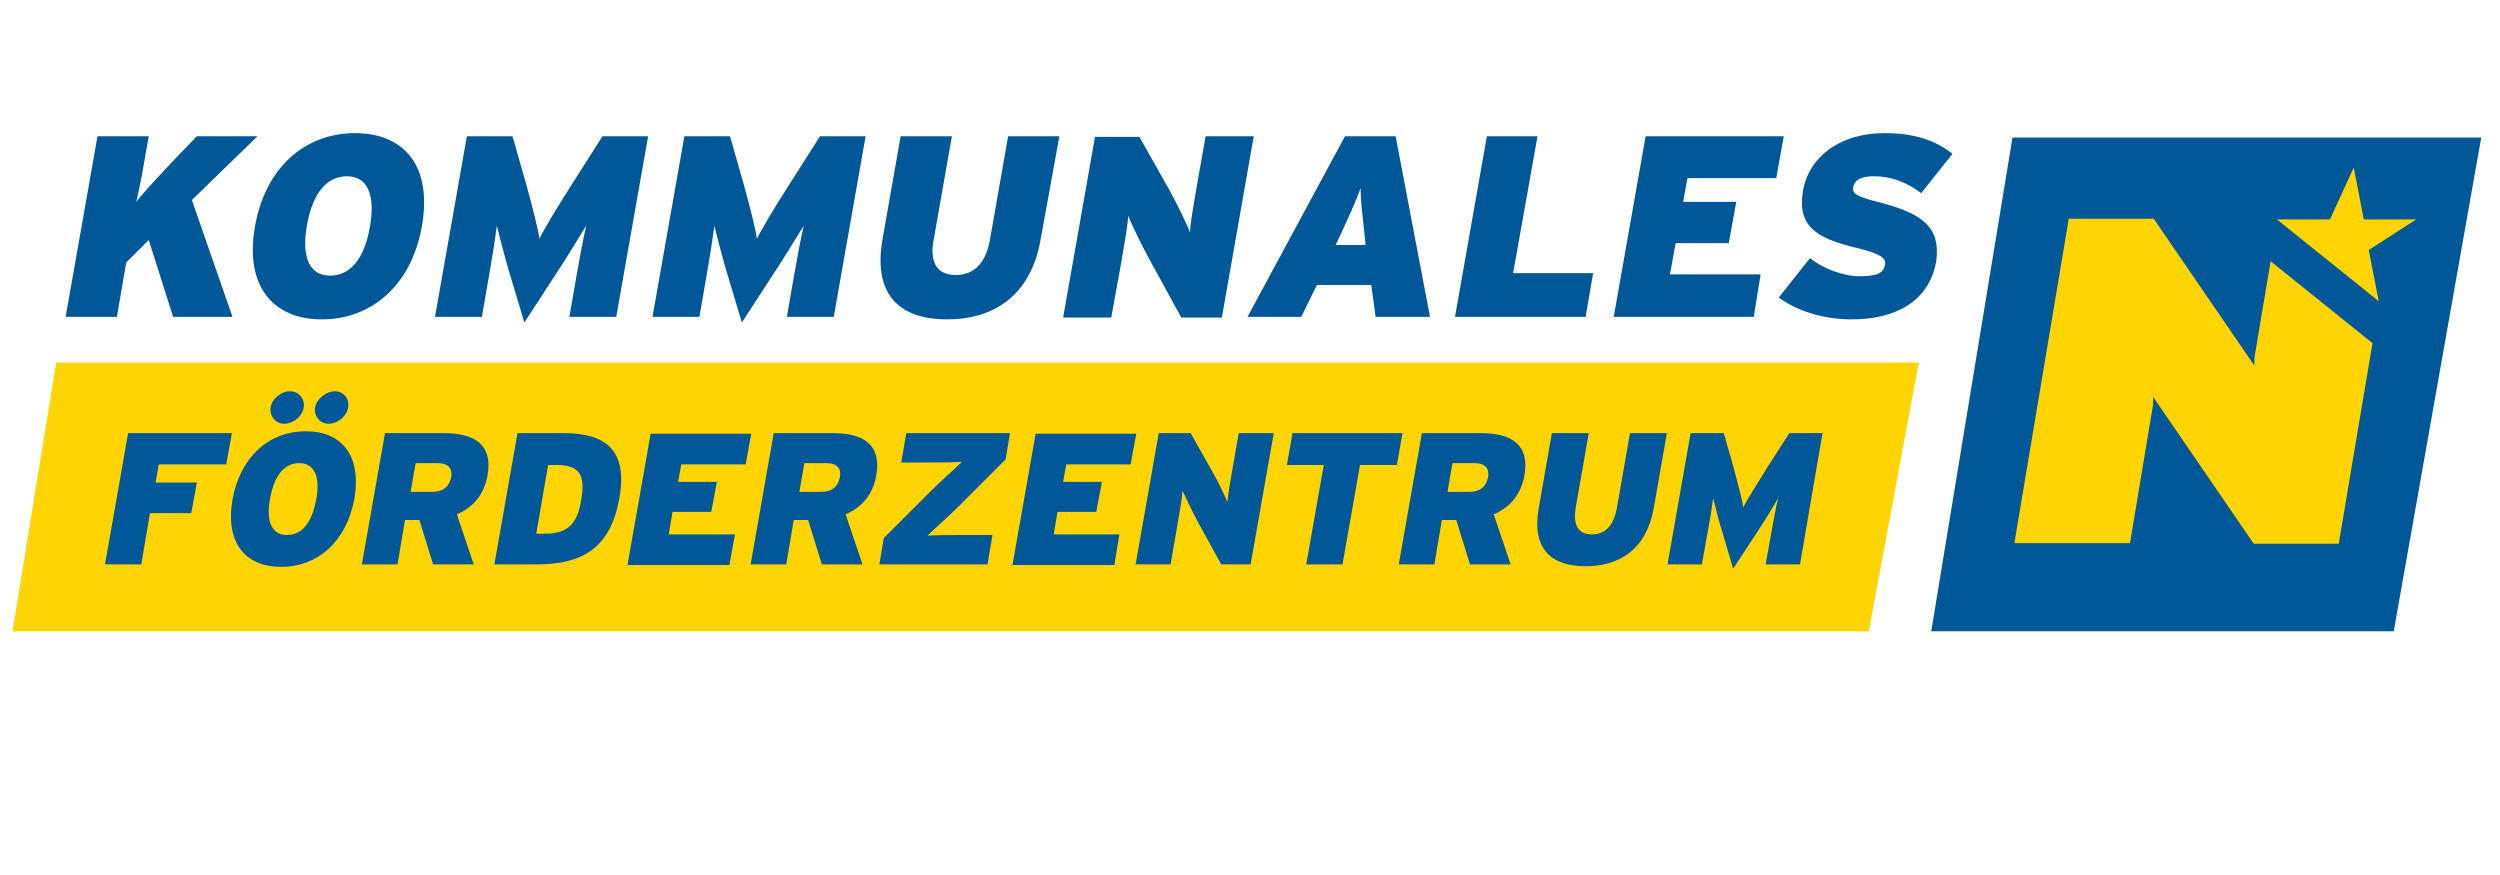
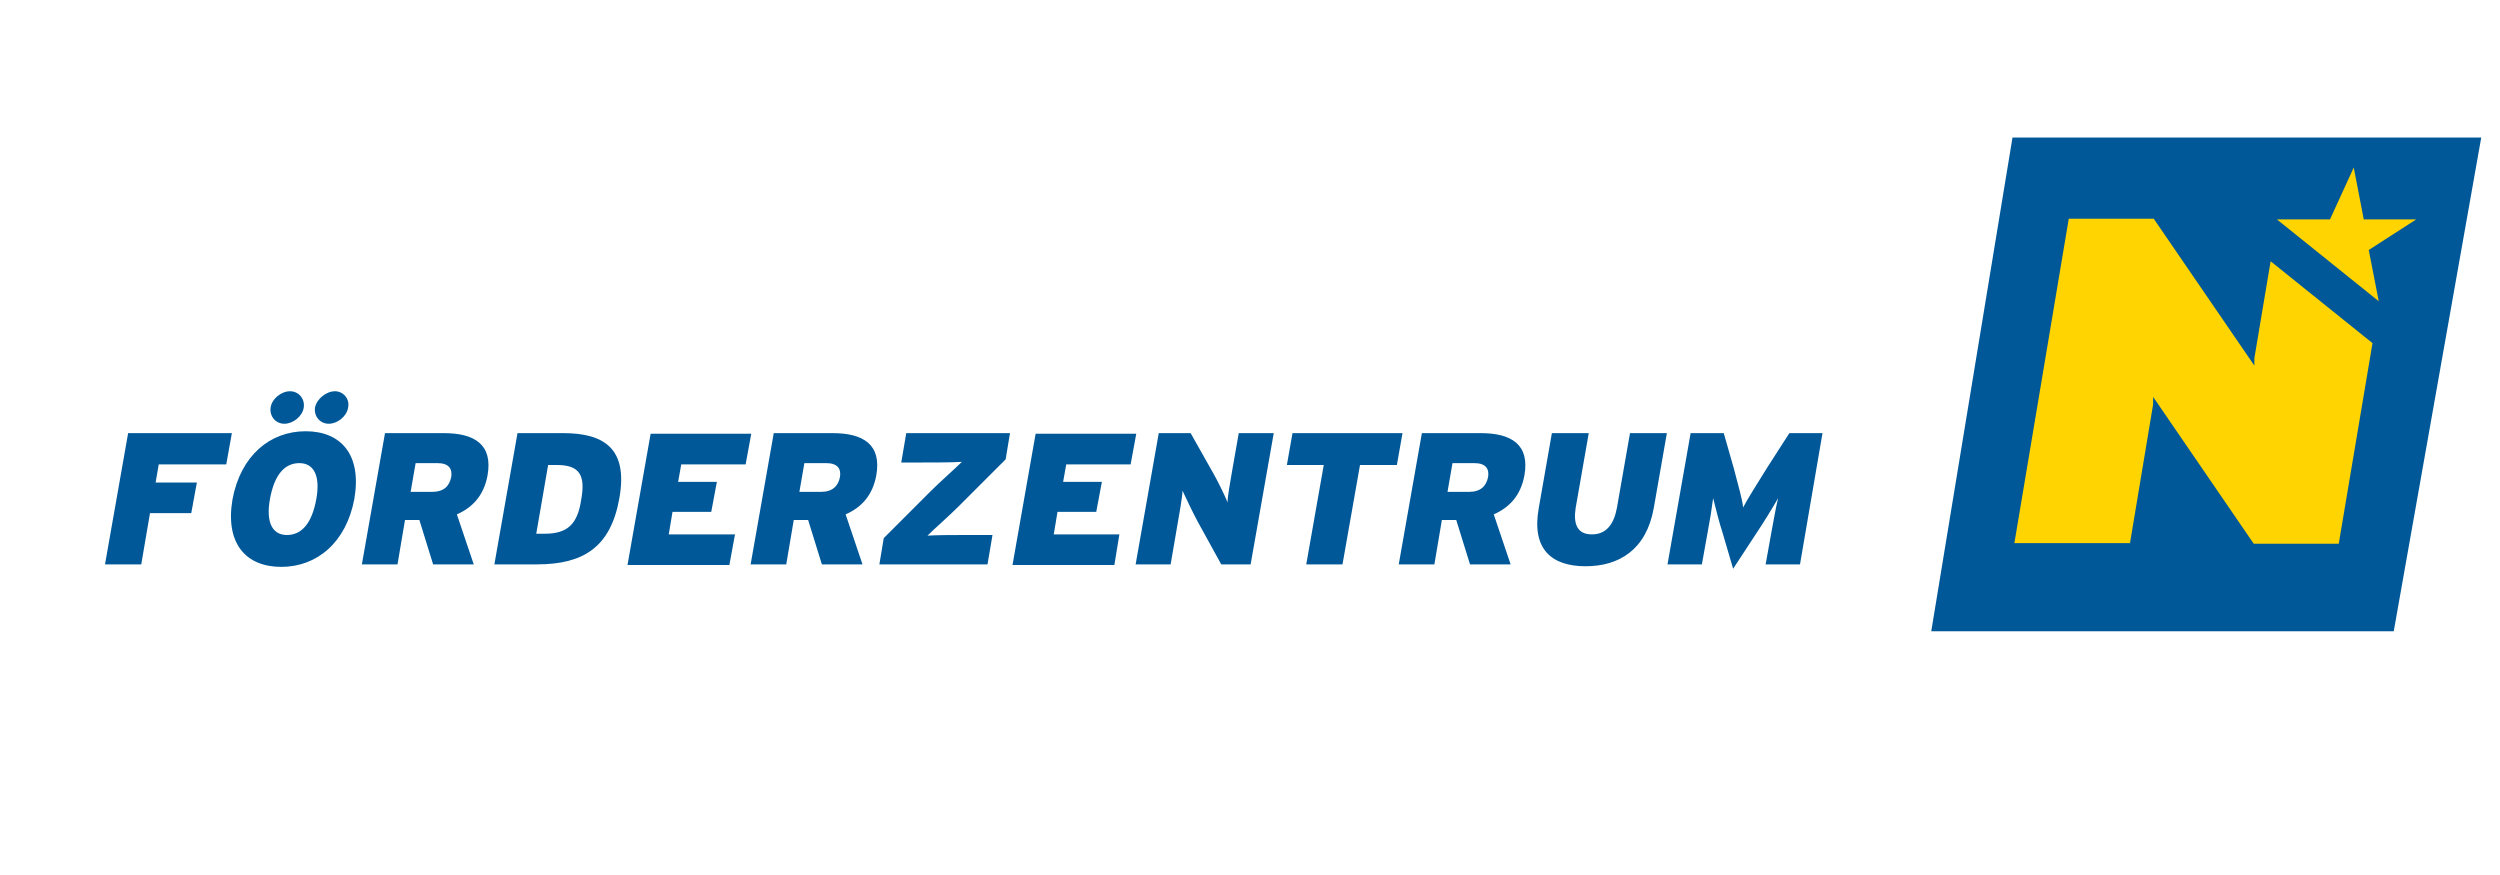
<svg xmlns="http://www.w3.org/2000/svg" version="1.1" x="0" y="0" viewBox="30 20 400 140" width="400" height="140" style="enable-background:new 0 0 453.5 170.1">
  <style>
    .st0{fill:#005898;}
	.st1{fill:#FFD400;}
  </style>
  <polygon class="st0" points="352 42 339 121 413 121 427 42" />
  <path class="st1" d="M409.6,74.9l-16.3-13.1l-2.6,15.5v1.2l-16.1-23.5H361l-8.7,51.9h18.5l3.7-22.2v-1.2l16.1,23.5h13.6L409.6,74.9z M416.6,55.1h-8.4l-1.6-8.3l-3.8,8.3h-8.5l16.3,13.1l-1.6-8.2L416.6,55.1z" />
-   <polygon class="st1" points="39 78 337 78 329 121 32 121" />
  <g>
    <path class="st0" d="M321.6,89.3h-5.3l-3.6,5.6c-1.8,2.9-3.2,5.1-3.8,6.3c-0.1-1.2-0.8-3.6-1.5-6.3l-1.6-5.6h-5.3l-3.7,21h5.5 l0.9-5c0.4-2.1,0.7-4,0.9-5.6c0.4,1.6,1,4,1.5,5.5l1.7,5.8l3.8-5.8c1-1.5,2.5-3.9,3.4-5.5c-0.4,1.6-0.7,3.5-1.1,5.6l-0.9,5h5.5 L321.6,89.3z M296.7,89.3h-5.9l-2.1,12c-0.5,2.6-1.7,4.2-4,4.2s-3-1.6-2.6-4.2l2.1-12h-5.9l-2.1,12c-1.2,6.7,2.2,9.3,7.5,9.3 c5.3,0,9.7-2.6,10.9-9.3L296.7,89.3z M269,102.3c2.5-1.1,4.3-3,4.9-6.2c0.9-5-2.1-6.8-7-6.8h-9.4l-3.7,21h5.7l1.2-7.1h2.3l2.2,7.1 h6.5L269,102.3z M265,98.7h-3.4l0.8-4.6h3.5c1.8,0,2.4,0.9,2.2,2.2C267.8,97.8,266.9,98.7,265,98.7 M254.4,89.3h-17.6l-0.9,5.1h5.9 l-2.8,15.9h5.8l2.8-15.9h5.9L254.4,89.3z M233.8,89.3h-5.6l-1,5.7c-0.3,1.7-0.8,4.5-0.8,5.4c-0.3-0.9-1.7-3.7-2.4-4.9l-3.5-6.2 h-5.1l-3.7,21h5.6l1.1-6.4c0.3-1.7,0.8-4.5,0.8-5.4c0.4,0.9,1.7,3.6,2.4,4.9l3.8,6.9h4.7L233.8,89.3z M209.1,105.5h-10.5l0.6-3.6 h6.2l0.9-4.8h-6.2l0.5-2.8h10.3l0.9-4.9h-16.1l-3.7,21h16.3L209.1,105.5z M188.8,105.6h-4.1c-2,0-4.6,0-6.3,0.1 c1.1-1.1,3.4-3.1,5-4.7l7.5-7.5l0.7-4.2h-16.6l-0.8,4.7h3.4c2,0,4.6,0,6.3-0.1c-1.1,1.1-3.4,3.1-5,4.7l-7.5,7.5l-0.7,4.2H188 L188.8,105.6z M165.3,102.3c2.5-1.1,4.3-3,4.9-6.2c0.9-5-2.1-6.8-7-6.8h-9.4l-3.7,21h5.7l1.2-7.1h2.3l2.2,7.1h6.5L165.3,102.3z M161.3,98.7h-3.4l0.8-4.6h3.5c1.8,0,2.4,0.9,2.2,2.2C164.1,97.8,163.2,98.7,161.3,98.7 M147.6,105.5H137l0.6-3.6h6.2l0.9-4.8h-6.2 l0.5-2.8h10.3l0.9-4.9h-16.1l-3.7,21h16.3L147.6,105.5z M117.1,105.4h-1.3l1.9-11h1.4c3.6,0,4.6,1.6,3.9,5.5 C122.4,104,120.7,105.4,117.1,105.4 M120.1,89.3h-7.3l-3.7,21h6.8c7.4,0,11.8-2.7,13.2-10.6S126.7,89.3,120.1,89.3 M103.1,102.3 c2.5-1.1,4.3-3,4.9-6.2c0.9-5-2.1-6.8-7-6.8h-9.4l-3.7,21h5.7l1.2-7.1h2.3l2.2,7.1h6.5L103.1,102.3z M99.1,98.7h-3.4l0.8-4.6h3.5 c1.8,0,2.4,0.9,2.2,2.2C101.9,97.8,101,98.7,99.1,98.7 M75.9,105.6c-2.3,0-3.4-2-2.7-5.8c0.7-3.8,2.3-5.7,4.7-5.7 c2.3,0,3.4,2,2.7,5.8C79.9,103.7,78.3,105.6,75.9,105.6 M78.9,89c-5.7,0-10.4,3.9-11.7,10.9c-1.2,7,2.1,10.8,7.8,10.8 s10.4-3.9,11.7-10.9C87.9,92.8,84.6,89,78.9,89 M83.6,82.6c-1.4,0-2.9,1.2-3.2,2.6c-0.2,1.4,0.8,2.6,2.2,2.6c1.4,0,2.9-1.2,3.1-2.6 C86,83.8,84.9,82.6,83.6,82.6 M76.4,82.6c-1.4,0-2.9,1.2-3.1,2.6c-0.2,1.4,0.8,2.6,2.2,2.6c1.4,0,2.9-1.2,3.1-2.6 C78.8,83.8,77.8,82.6,76.4,82.6 M67.1,89.3H50.5l-3.7,21h5.8l1.4-8.2h6.6l0.9-4.9h-6.6l0.5-2.9h10.8L67.1,89.3z" />
-     <path class="st0" d="M330.8,52.4c-3.6-0.9-4.5-1.4-4.3-2.4c0.2-1,0.9-1.8,3.3-1.8c2.9,0,5.3,1,7.6,2.7l5-6.3 c-2.7-2.1-6-3.3-10.9-3.3c-7,0-12,3.7-13,9.1c-1,5.8,2,7.7,8.7,9.3c3.7,0.9,4.6,1.6,4.4,2.6c-0.2,1.4-1.2,1.9-4.1,1.9 c-2.7,0-6.1-1.4-7.9-2.9l-5,6.3c2.7,2,6.9,3.5,11.6,3.5c6.9,0,12.4-2.7,13.6-9.3C340.5,56.4,337.7,54.2,330.8,52.4 M311.7,63.9 h-14.5l0.9-5h8.5l1.2-6.6h-8.5l0.7-3.8h14.2l1.2-6.7h-22.1l-5.1,28.9h22.4L311.7,63.9z M284.9,63.7h-12.8l3.9-21.9h-8.1l-5.1,28.9 h20.9L284.9,63.7z M253.3,41.8h-8.1l-15.6,28.9h8.6l2.5-5.1h8.7l0.7,5.1h8.7L253.3,41.8z M243.7,59.2l0.9-1.9 c1.7-3.7,2.4-5.3,3.1-7.2c0,1.9,0.2,3.5,0.6,7.2l0.2,1.9H243.7z M230.6,41.8h-7.7l-1.4,7.9c-0.4,2.4-1.1,6.2-1.1,7.5 c-0.4-1.2-2.3-5-3.3-6.8l-4.8-8.5h-7.1l-5.1,28.9h7.7l1.6-8.8c0.4-2.4,1.1-6.2,1.1-7.5c0.5,1.3,2.3,5,3.3,6.8l5.2,9.5h6.5 L230.6,41.8z M199.5,41.8h-8.2l-2.9,16.5c-0.6,3.5-2.3,5.7-5.5,5.7c-3.1,0-4.2-2.2-3.5-5.7l2.9-16.5h-8.2l-2.9,16.5 c-1.6,9.2,3.1,12.8,10.3,12.8c7.3,0,13.4-3.6,15-12.8L199.5,41.8z M168.5,41.8h-7.3l-4.9,7.7c-2.5,3.9-4.4,7.1-5.2,8.7 c-0.2-1.6-1.1-5-2.1-8.7l-2.2-7.7h-7.3l-5.1,28.9h7.5l1.2-6.9c0.5-2.8,0.9-5.4,1.2-7.7c0.5,2.1,1.4,5.5,2,7.5l2.4,8l5.2-8 c1.4-2.1,3.4-5.4,4.7-7.5c-0.5,2.2-1,4.8-1.5,7.7l-1.2,6.9h7.5L168.5,41.8z M133.7,41.8h-7.3l-4.9,7.7c-2.5,3.9-4.4,7.1-5.2,8.7 c-0.2-1.6-1.1-5-2.1-8.7l-2.2-7.7h-7.3l-5.1,28.9h7.5l1.2-6.9c0.5-2.8,0.9-5.4,1.2-7.7c0.5,2.1,1.4,5.5,2,7.5l2.4,8l5.2-8 c1.4-2.1,3.4-5.4,4.7-7.5c-0.5,2.2-1,4.8-1.5,7.7l-1.2,6.9h7.5L133.7,41.8z M82.8,64.1c-3.2,0-4.6-2.8-3.7-8 c0.9-5.2,3.2-7.9,6.4-7.9c3.2,0,4.6,2.8,3.7,8C88.3,61.5,86,64.1,82.8,64.1 M86.8,41.3c-7.8,0-14.3,5.3-16,14.9 c-1.7,9.6,2.9,14.9,10.7,14.9c7.8,0,14.3-5.3,16-14.9S94.7,41.3,86.8,41.3 M60.7,52l10.5-10.2h-9.7l-2.8,2.9 c-2.3,2.4-5.4,5.7-6.9,7.6c0.5-2.1,1-4.7,1.4-7.1l0.6-3.4h-8.2l-5.1,28.9h8.2l1.5-8.7l3.6-3.6l3.9,12.3h9.5L60.7,52z" />
  </g>
</svg>